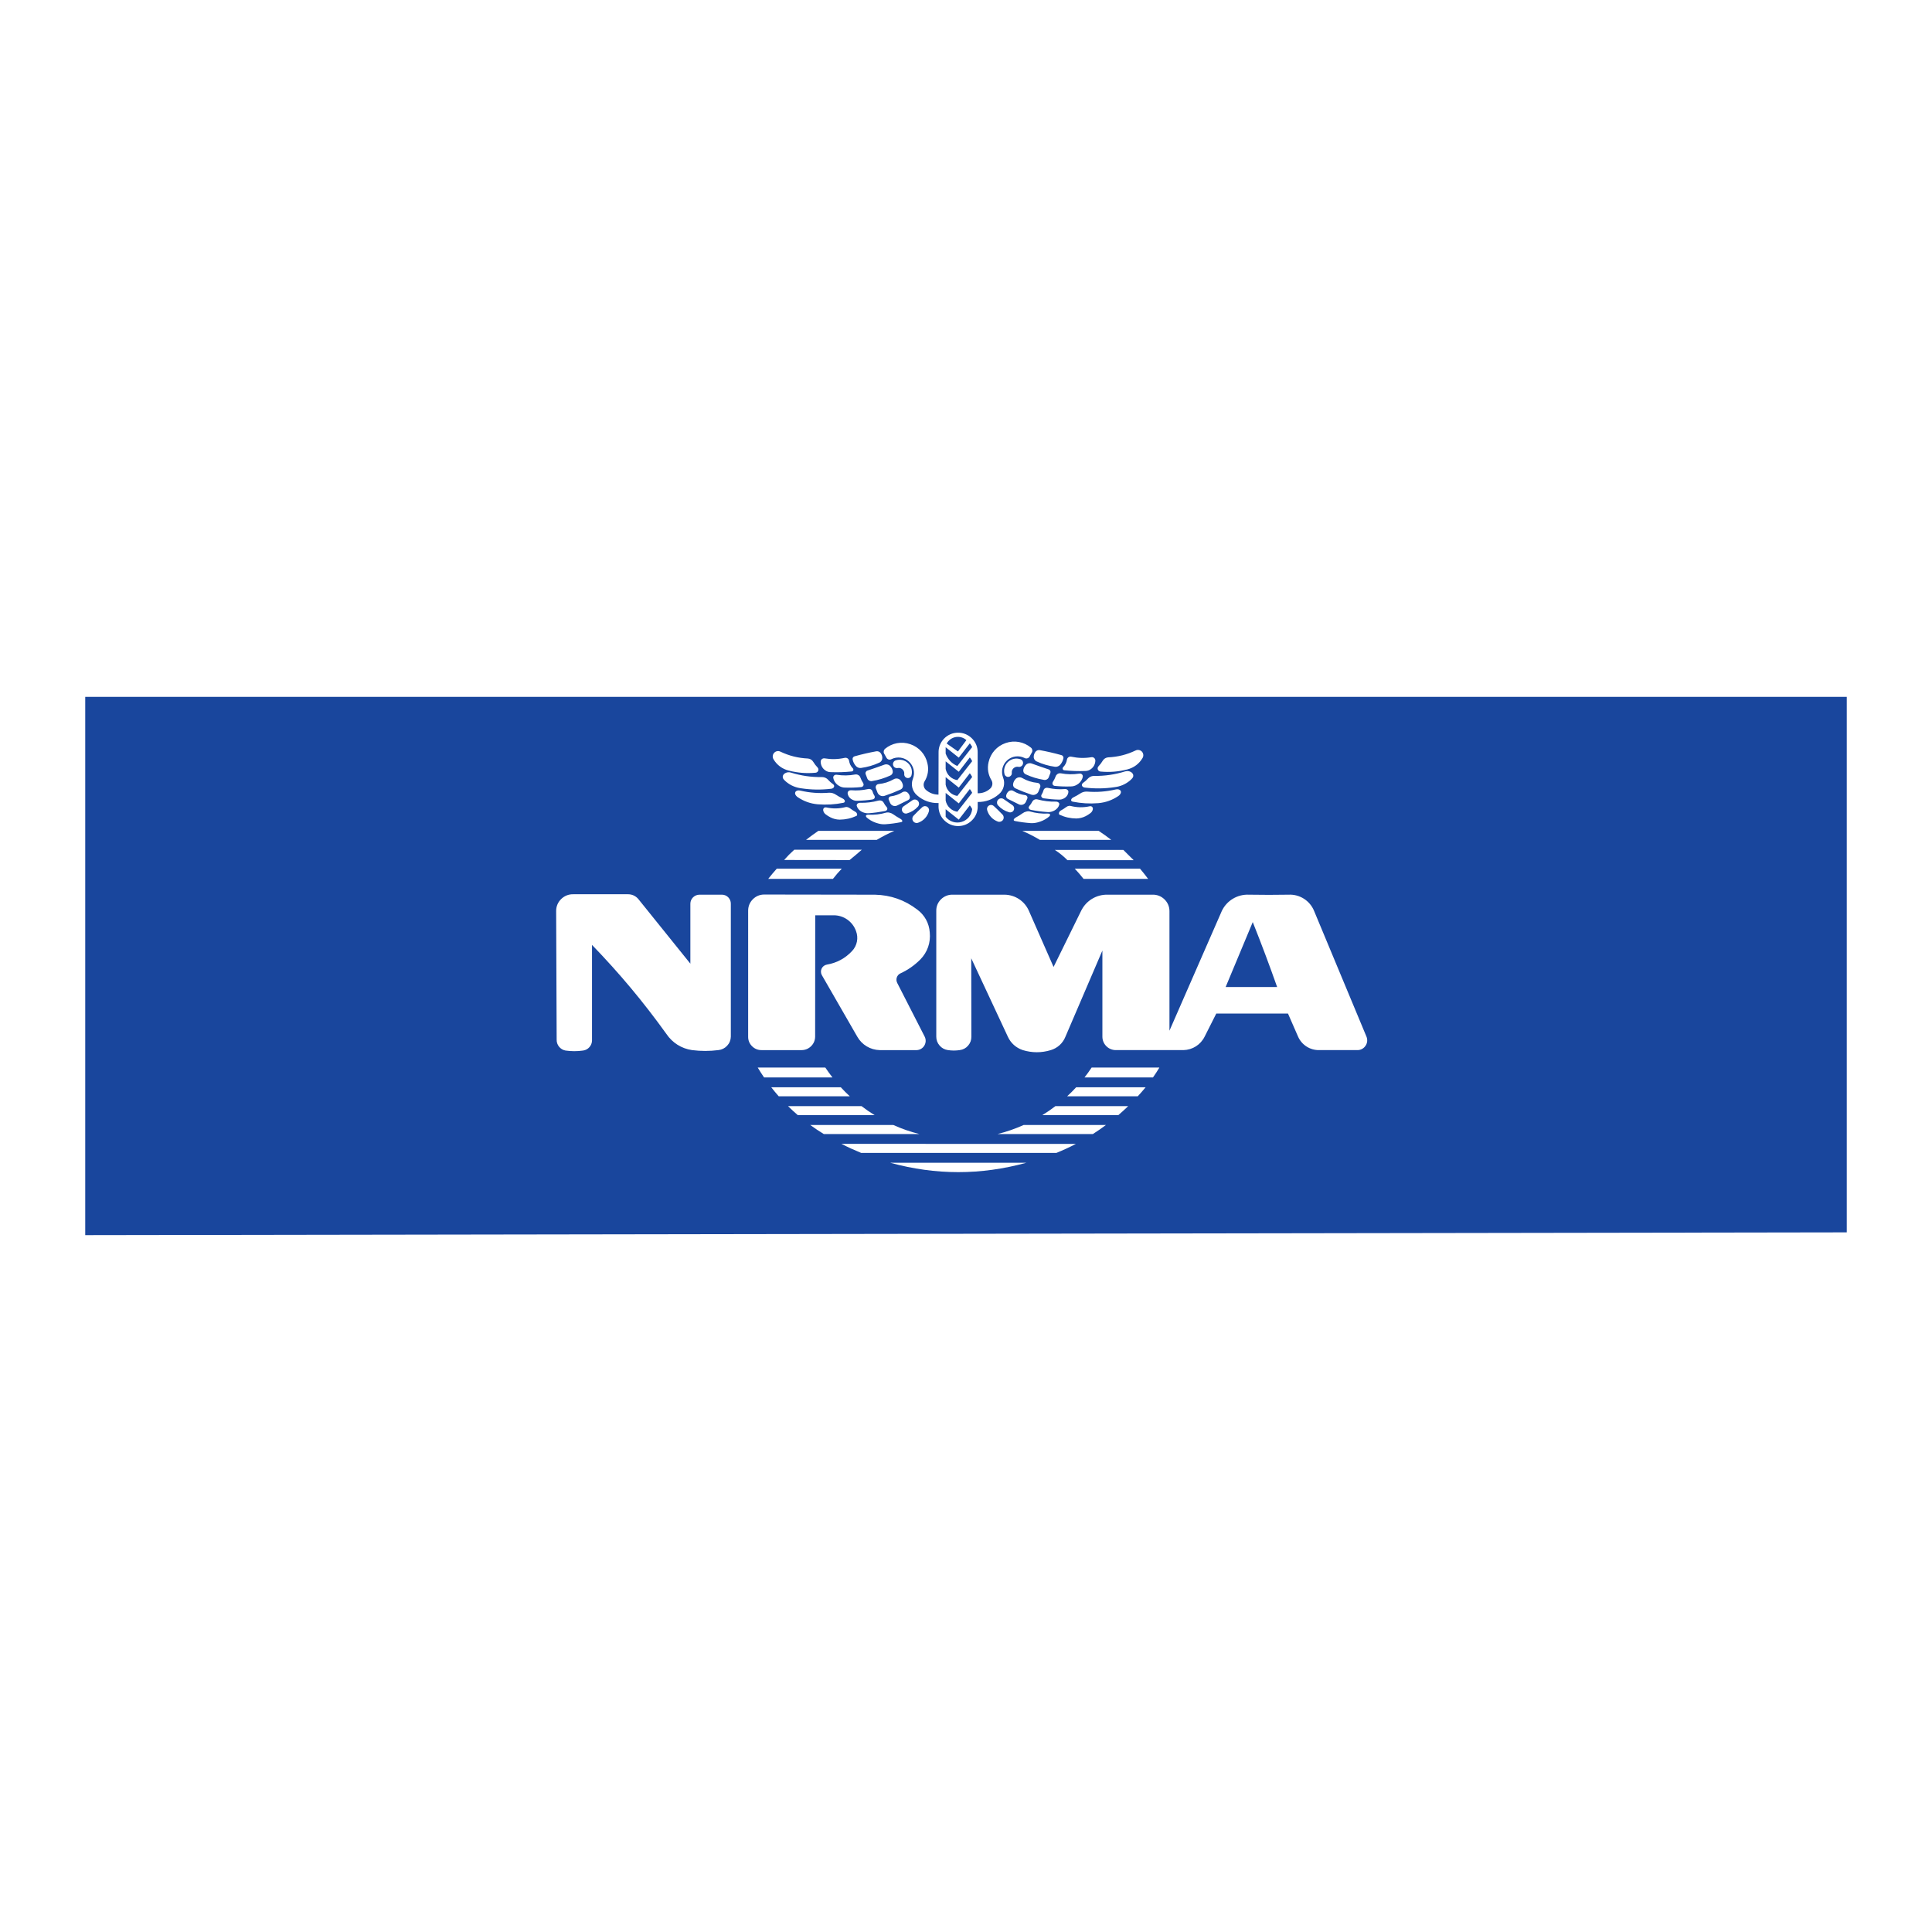
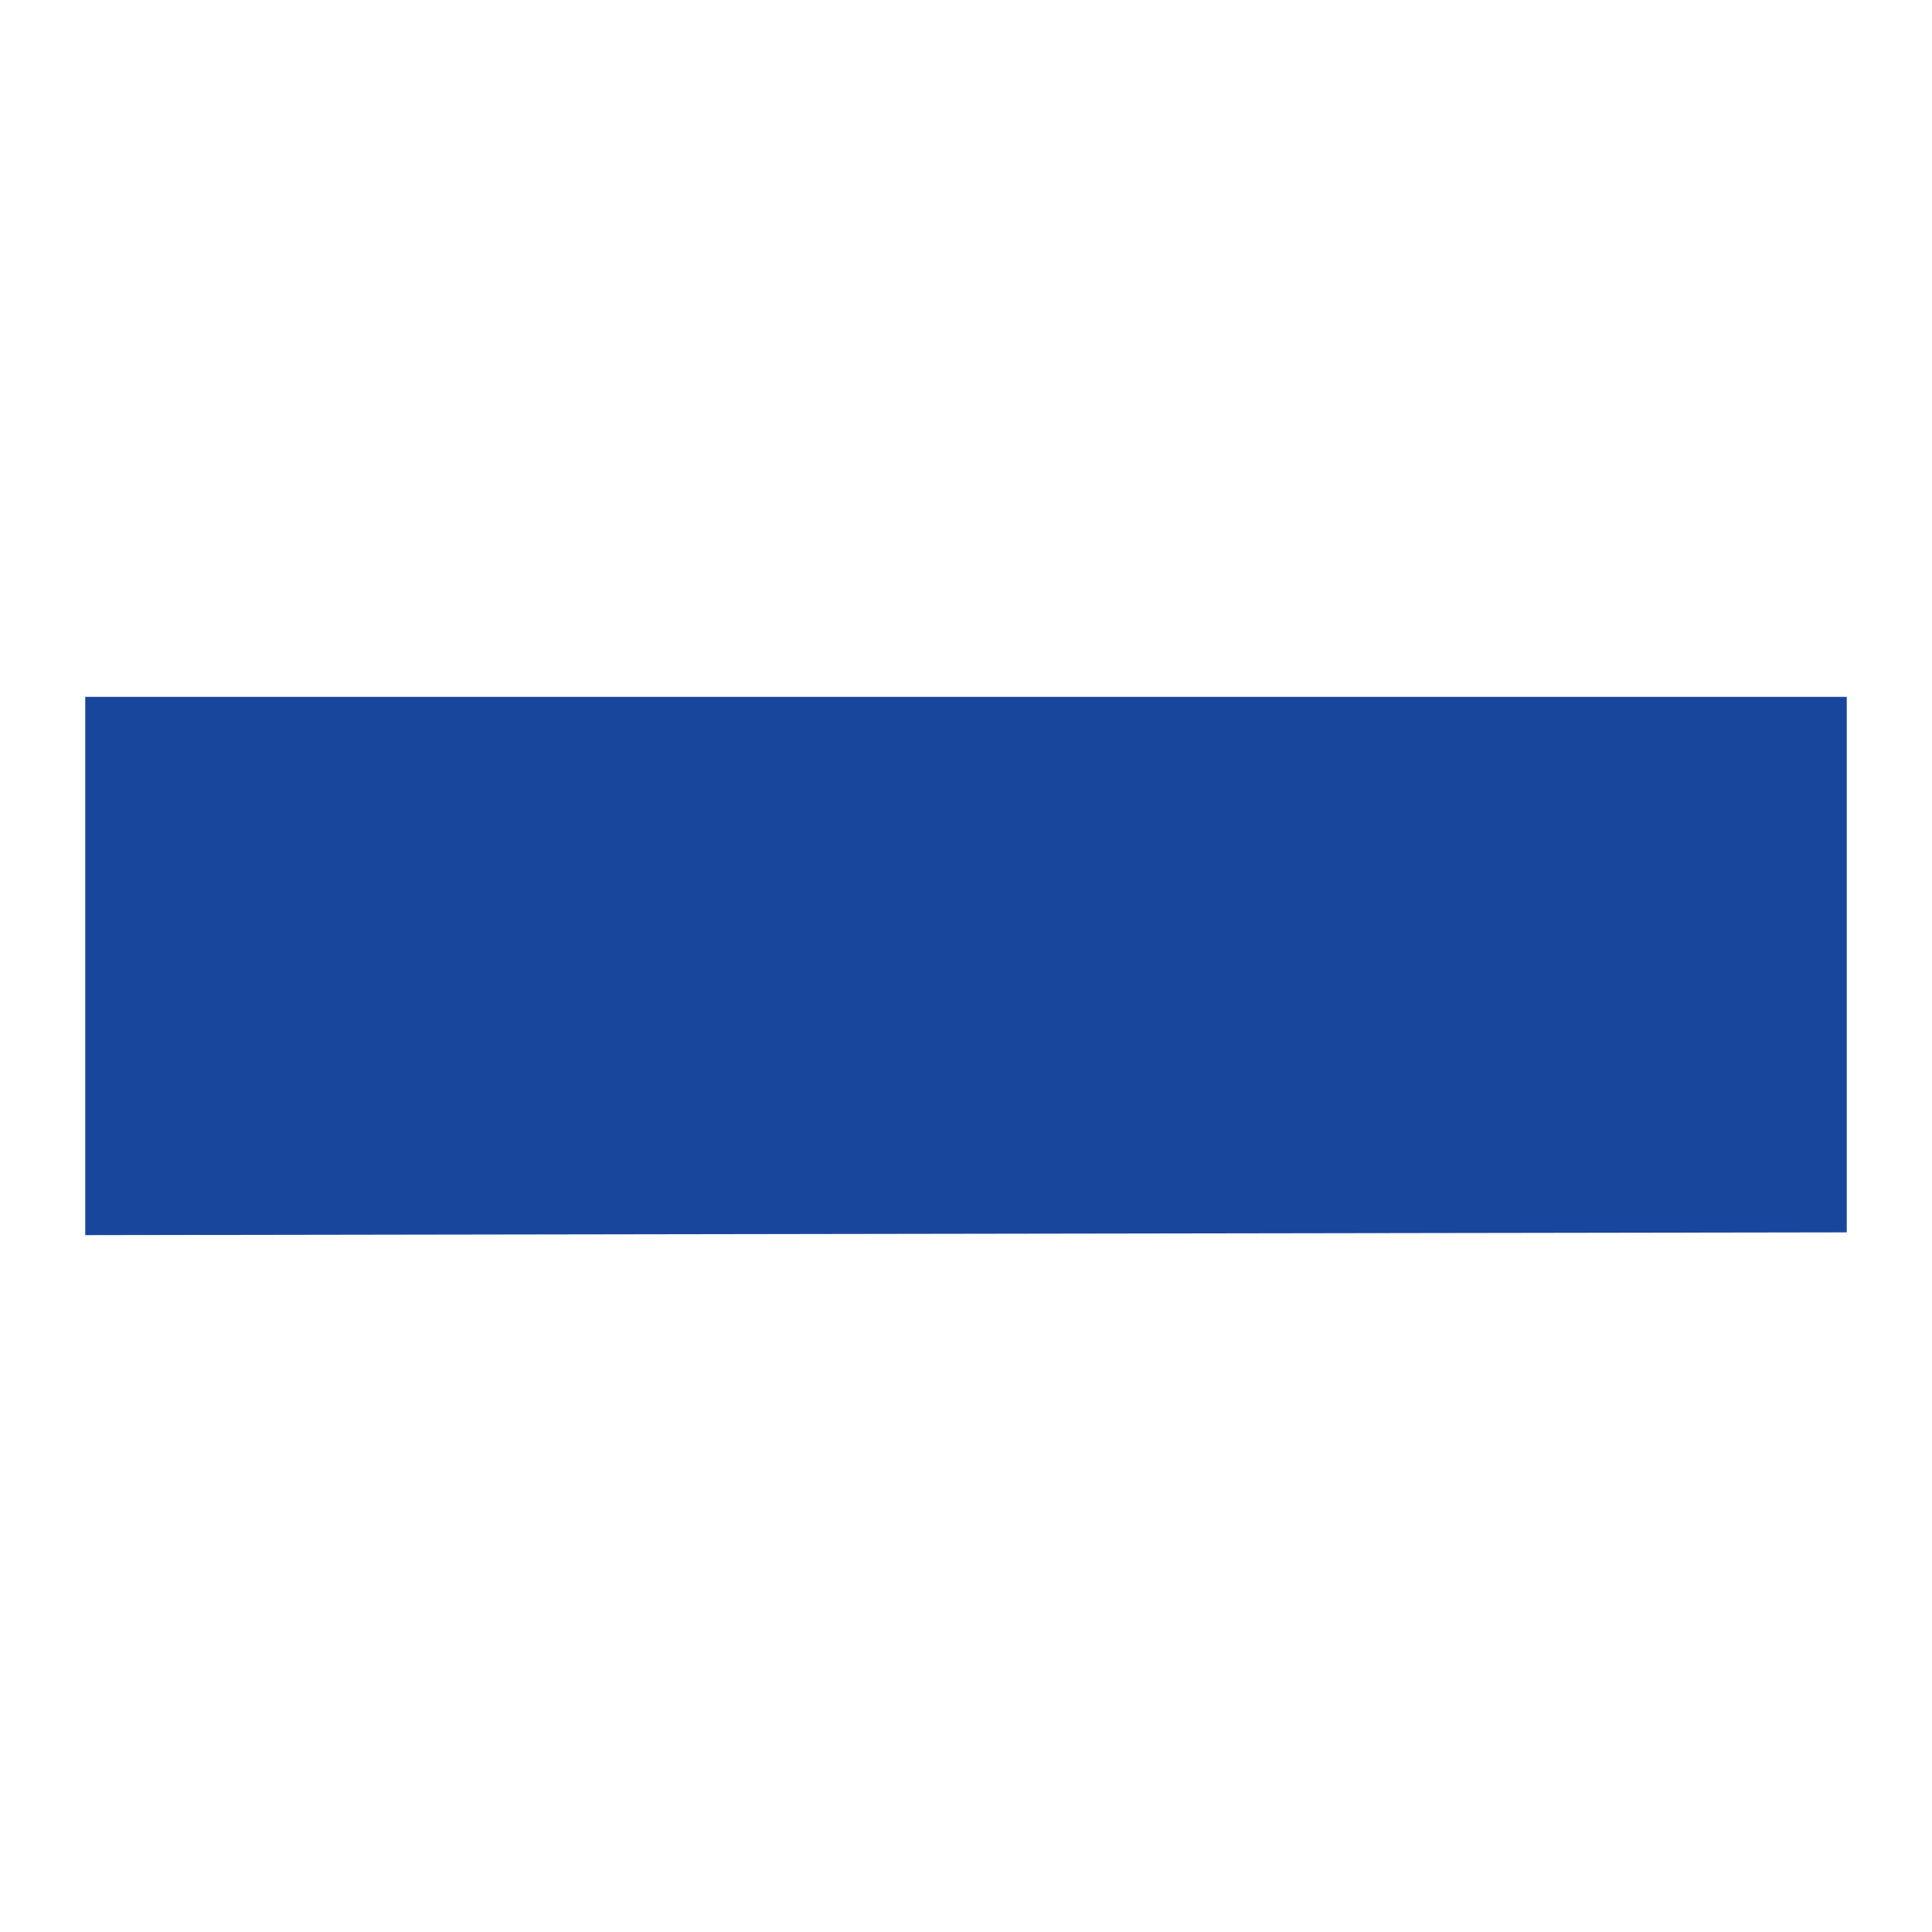
<svg xmlns="http://www.w3.org/2000/svg" version="1.0" id="Layer_1" x="0px" y="0px" width="192.756px" height="192.756px" viewBox="0 0 192.756 192.756" enable-background="new 0 0 192.756 192.756" xml:space="preserve">
  <g>
    <polygon fill-rule="evenodd" clip-rule="evenodd" fill="#FFFFFF" points="0,0 192.756,0 192.756,192.756 0,192.756 0,0  " />
    <polygon fill-rule="evenodd" clip-rule="evenodd" fill="#19469D" points="8.504,69.526 184.252,69.526 184.252,122.953    8.504,123.229 8.504,69.526  " />
-     <path fill-rule="evenodd" clip-rule="evenodd" fill="#FFFFFF" d="M124.987,91.996l-2.705,6.481h5.139   C126.629,96.234,125.868,94.208,124.987,91.996L124.987,91.996z M95.046,89.263h5.186c1.06,0.016,2.007,0.648,2.426,1.622   l2.457,5.589l2.744-5.589c0.489-1.017,1.521-1.649,2.65-1.622h4.479c0.446-0.012,0.861,0.147,1.184,0.458s0.501,0.718,0.505,1.164   v11.947l5.224-11.947c0.493-1.04,1.564-1.677,2.714-1.622c1.358,0.023,2.593,0.023,3.947,0c1.105-0.058,2.131,0.598,2.546,1.622   l5.225,12.541c0.124,0.303,0.093,0.633-0.09,0.904c-0.178,0.271-0.47,0.436-0.795,0.439h-3.827c-0.912,0.02-1.743-0.51-2.111-1.344   l-1.006-2.301h-7.157l-1.16,2.301c-0.404,0.812-1.211,1.324-2.115,1.344h-6.727c-0.365,0.004-0.703-0.133-0.963-0.389   c-0.256-0.256-0.396-0.59-0.396-0.955v-8.589l-3.684,8.589c-0.26,0.656-0.784,1.137-1.459,1.344c-0.932,0.283-1.863,0.283-2.799,0   c-0.672-0.225-1.199-0.695-1.494-1.344l-3.649-7.817l0.012,7.817c0.008,0.334-0.104,0.641-0.322,0.893   c-0.217,0.256-0.504,0.408-0.838,0.451c-0.399,0.059-0.772,0.059-1.176,0c-0.33-0.047-0.617-0.201-0.834-0.455   c-0.217-0.248-0.334-0.555-0.33-0.889V90.885c-0.012-0.442,0.155-0.85,0.47-1.16S94.604,89.251,95.046,89.263L95.046,89.263z    M76.242,89.248l11.058,0.016c1.557,0.035,2.965,0.528,4.2,1.475c0.749,0.548,1.199,1.363,1.262,2.291   c0.104,1.013-0.233,1.979-0.947,2.705c-0.586,0.582-1.211,1.021-1.96,1.37c-0.183,0.078-0.314,0.225-0.38,0.412   c-0.062,0.186-0.046,0.383,0.046,0.559l2.736,5.352c0.144,0.287,0.128,0.621-0.039,0.896c-0.163,0.271-0.454,0.439-0.772,0.447   h-3.668c-0.939-0.023-1.782-0.523-2.248-1.344l-3.528-6.128c-0.116-0.202-0.128-0.443-0.031-0.656   c0.101-0.213,0.292-0.361,0.521-0.403c0.986-0.167,1.832-0.621,2.515-1.351c0.512-0.54,0.664-1.32,0.392-2.014   c-0.338-0.939-1.235-1.564-2.232-1.557h-1.832l-0.008,12.109c-0.004,0.361-0.14,0.691-0.396,0.943   c-0.252,0.256-0.582,0.396-0.943,0.4h-4.009c-0.365,0.004-0.695-0.133-0.951-0.393c-0.256-0.256-0.392-0.586-0.384-0.951V90.851   c0-0.431,0.163-0.827,0.469-1.133C75.418,89.411,75.811,89.248,76.242,89.248L76.242,89.248z M69.779,89.263h2.259   c0.241,0.004,0.458,0.097,0.625,0.268c0.167,0.174,0.256,0.396,0.252,0.636v13.258c-0.008,0.346-0.132,0.656-0.369,0.908   c-0.233,0.252-0.532,0.4-0.873,0.436c-0.901,0.111-1.727,0.111-2.628,0c-1.06-0.156-1.964-0.73-2.562-1.619   c-2.325-3.229-4.65-6.012-7.417-8.876v9.533c-0.004,0.252-0.093,0.477-0.26,0.668c-0.163,0.186-0.38,0.303-0.629,0.338   c-0.598,0.084-1.157,0.084-1.758,0c-0.256-0.047-0.474-0.18-0.64-0.381c-0.163-0.201-0.249-0.447-0.241-0.707l-0.051-12.824   c-0.004-0.461,0.171-0.881,0.501-1.203c0.326-0.322,0.752-0.489,1.211-0.478h5.453c0.4-0.003,0.765,0.163,1.025,0.466l5.201,6.459   v-5.989c0.004-0.241,0.097-0.458,0.268-0.629C69.317,89.36,69.539,89.267,69.779,89.263L69.779,89.263z M115.035,107.494h-6.831   c0.257-0.33,0.478-0.637,0.711-0.986l6.757,0.004C115.467,106.857,115.265,107.164,115.035,107.494L115.035,107.494z    M113.515,109.377h-7.045c0.322-0.295,0.602-0.578,0.9-0.9h6.929C114.038,108.795,113.794,109.074,113.515,109.377L113.515,109.377   z M111.573,111.26h-7.584c0.466-0.287,0.877-0.568,1.312-0.902h7.259C112.229,110.68,111.919,110.961,111.573,111.26   L111.573,111.26z M109.035,113.145h-9.514c0.92-0.232,1.739-0.516,2.608-0.904h8.213   C109.904,112.566,109.497,112.85,109.035,113.145L109.035,113.145z M105.395,115.027H85.921c-0.69-0.283-1.308-0.562-1.972-0.904   l23.393,0.004C106.687,114.469,106.078,114.748,105.395,115.027L105.395,115.027z M102.398,116.01   c-4.558,1.246-9.021,1.246-13.577,0H102.398L102.398,116.01z M91.732,113.145h-9.54c-0.478-0.291-0.901-0.574-1.355-0.904h8.291   C89.993,112.629,90.812,112.912,91.732,113.145L91.732,113.145z M87.265,111.26h-7.666c-0.345-0.297-0.652-0.58-0.978-0.902h7.332   C86.387,110.691,86.799,110.973,87.265,111.26L87.265,111.26z M84.784,109.377h-7.091c-0.264-0.303-0.501-0.582-0.746-0.9h6.94   C84.183,108.799,84.462,109.082,84.784,109.377L84.784,109.377z M83.053,107.494H76.23c-0.229-0.334-0.427-0.641-0.633-0.986   l6.746,0.004C82.576,106.857,82.797,107.164,83.053,107.494L83.053,107.494z M96.417,73.842c-0.291-0.264-0.676-0.372-1.063-0.307   c-0.388,0.07-0.714,0.303-0.901,0.648l1.122,0.788L96.417,73.842L96.417,73.842z M96.758,74.161l-1.102,1.429l-1.308-1.041v0.633   c0.202,0.566,0.609,1.005,1.165,1.242l1.482-1.891C96.929,74.397,96.855,74.277,96.758,74.161L96.758,74.161z M96.758,75.569   l-1.102,1.429l-1.308-1.04v0.753c0.108,0.582,0.578,1.032,1.165,1.122l1.482-1.89C96.929,75.807,96.855,75.686,96.758,75.569   L96.758,75.569z M96.758,77.146l-1.102,1.432l-1.308-1.044v0.753c0.108,0.582,0.578,1.032,1.165,1.125l1.482-1.89   C96.929,77.382,96.855,77.262,96.758,77.146L96.758,77.146z M96.758,78.721l-1.102,1.432l-1.308-1.044v0.753   c0.108,0.583,0.578,1.037,1.165,1.125l1.482-1.89C96.929,78.958,96.855,78.842,96.758,78.721L96.758,78.721z M96.758,80.348   l-1.102,1.428l-1.308-1.04v0.753c0.373,0.481,0.998,0.687,1.583,0.516c0.586-0.167,1.005-0.679,1.063-1.285   C96.929,80.584,96.855,80.464,96.758,80.348L96.758,80.348z M89.356,75.865c0.438-0.147,0.908-0.043,1.242,0.275   c0.334,0.314,0.462,0.78,0.338,1.223c-0.027,0.089-0.082,0.163-0.163,0.213c-0.082,0.047-0.171,0.062-0.264,0.043   s-0.171-0.07-0.225-0.144c-0.054-0.077-0.078-0.167-0.066-0.26c0.016-0.175-0.05-0.337-0.183-0.458   c-0.128-0.116-0.299-0.167-0.469-0.132c-0.101,0.019-0.198,0-0.288-0.05c-0.085-0.055-0.147-0.136-0.17-0.233   c-0.027-0.101-0.02-0.198,0.031-0.288C89.186,75.961,89.264,75.896,89.356,75.865L89.356,75.865z M77.852,74.988   c0.889,0.423,1.774,0.644,2.756,0.69c0.222,0.02,0.416,0.14,0.528,0.33c0.128,0.209,0.264,0.388,0.435,0.567   c0.081,0.089,0.105,0.213,0.062,0.322c-0.043,0.113-0.144,0.187-0.264,0.198c-0.923,0.085-1.777,0.015-2.678-0.213   c-0.648-0.164-1.18-0.559-1.521-1.134c-0.12-0.202-0.093-0.461,0.062-0.633C77.387,74.941,77.643,74.886,77.852,74.988   L77.852,74.988z M87.428,74.957c0.155-0.023,0.307,0.031,0.411,0.147c0.117,0.147,0.183,0.318,0.19,0.504   c0.008,0.206-0.109,0.396-0.295,0.478c-0.598,0.276-1.176,0.442-1.824,0.532c-0.206,0.027-0.4-0.051-0.532-0.209   c-0.159-0.187-0.26-0.392-0.31-0.629c-0.016-0.07-0.004-0.14,0.031-0.202c0.039-0.059,0.093-0.101,0.163-0.121   C85.999,75.251,86.675,75.096,87.428,74.957L87.428,74.957z M84.28,75.612c0.097-0.023,0.194-0.004,0.279,0.05   c0.085,0.059,0.14,0.144,0.151,0.241c0.047,0.292,0.171,0.547,0.38,0.757c0.047,0.047,0.066,0.121,0.043,0.187   s-0.082,0.112-0.147,0.121c-0.722,0.073-1.382,0.097-2.104,0.069c-0.206,0-0.388-0.062-0.551-0.182   c-0.28-0.194-0.442-0.504-0.451-0.846c-0.003-0.101,0.035-0.198,0.113-0.268c0.082-0.066,0.183-0.094,0.284-0.078   C82.96,75.775,83.601,75.76,84.28,75.612L84.28,75.612z M88.223,76.295c0.209-0.078,0.443-0.023,0.598,0.14   c0.132,0.14,0.213,0.307,0.248,0.497c0.031,0.175-0.062,0.354-0.221,0.431c-0.609,0.279-1.195,0.458-1.855,0.567   c-0.19,0.031-0.38-0.074-0.458-0.249c-0.059-0.147-0.109-0.283-0.163-0.431c-0.031-0.074-0.027-0.152,0.008-0.225   c0.035-0.07,0.093-0.125,0.17-0.147C87.129,76.688,87.653,76.505,88.223,76.295L88.223,76.295z M91.021,79.851   c0.089-0.065,0.19-0.093,0.295-0.081c0.108,0.016,0.202,0.062,0.271,0.143c0.07,0.082,0.109,0.183,0.105,0.288   c-0.004,0.109-0.043,0.206-0.117,0.283c-0.299,0.326-0.656,0.547-1.079,0.667c-0.093,0.031-0.187,0.023-0.276-0.012   c-0.085-0.039-0.155-0.104-0.198-0.19c-0.042-0.085-0.054-0.178-0.031-0.275c0.023-0.093,0.078-0.171,0.155-0.225L91.021,79.851   L91.021,79.851z M91.146,81.384c0.291-0.307,0.567-0.574,0.877-0.861c0.136-0.113,0.33-0.128,0.481-0.035   c0.147,0.093,0.221,0.276,0.175,0.447c-0.151,0.539-0.543,0.958-1.071,1.148c-0.186,0.07-0.4,0.004-0.509-0.163   C90.987,81.753,91.006,81.528,91.146,81.384L91.146,81.384z M89.178,77.74c0.213-0.121,0.489-0.082,0.656,0.097   c0.132,0.144,0.217,0.311,0.249,0.5c0.031,0.175-0.059,0.354-0.221,0.431c-0.54,0.245-1.04,0.442-1.603,0.632   c-0.14,0.047-0.28,0.039-0.416-0.019c-0.132-0.062-0.233-0.163-0.291-0.295c-0.062-0.147-0.112-0.284-0.167-0.431   c-0.035-0.093-0.023-0.198,0.031-0.283c0.05-0.085,0.14-0.136,0.241-0.147C88.208,78.17,88.697,78.015,89.178,77.74L89.178,77.74z    M90.051,79.032c0.167-0.097,0.38-0.074,0.516,0.062c0.109,0.109,0.175,0.237,0.206,0.384c0.031,0.136-0.039,0.28-0.163,0.342   l-1.091,0.54c-0.124,0.066-0.268,0.078-0.404,0.031c-0.136-0.043-0.24-0.14-0.303-0.268c-0.05-0.112-0.093-0.217-0.14-0.33   c-0.031-0.074-0.023-0.155,0.016-0.221c0.039-0.07,0.109-0.113,0.187-0.12C89.306,79.393,89.683,79.261,90.051,79.032   L90.051,79.032z M85.324,77.27c0.174-0.031,0.349,0.042,0.454,0.182c0.027,0.035,0.042,0.07,0.058,0.112   c0.074,0.202,0.159,0.377,0.279,0.555c0.019,0.035,0.035,0.07,0.042,0.109c0.023,0.108-0.031,0.221-0.132,0.268   c-0.039,0.019-0.074,0.027-0.112,0.031c-0.551,0.054-1.056,0.07-1.611,0.05c-0.209,0-0.404-0.058-0.583-0.167   c-0.248-0.14-0.427-0.345-0.531-0.605c-0.024-0.062-0.039-0.12-0.051-0.182c-0.023-0.113,0.027-0.225,0.125-0.284   c0.069-0.042,0.147-0.054,0.229-0.039C84.117,77.394,84.699,77.386,85.324,77.27L85.324,77.27z M86.604,78.725   c0.113-0.031,0.229-0.008,0.326,0.059c0.059,0.042,0.097,0.097,0.117,0.167c0.046,0.167,0.112,0.31,0.206,0.458   c0.031,0.059,0.039,0.125,0.016,0.183c-0.012,0.035-0.027,0.058-0.05,0.085c-0.051,0.05-0.117,0.082-0.19,0.089   c-0.504,0.078-0.971,0.116-1.483,0.128c-0.186,0.012-0.357-0.027-0.52-0.117c-0.155-0.078-0.275-0.19-0.365-0.341   c-0.055-0.097-0.082-0.194-0.093-0.303c-0.004-0.066,0.016-0.128,0.062-0.179c0.046-0.058,0.108-0.093,0.182-0.104   c0.039-0.008,0.074-0.012,0.112-0.008C85.502,78.888,86.038,78.853,86.604,78.725L86.604,78.725z M87.633,79.878   c0.128-0.035,0.256-0.023,0.369,0.039c0.039,0.02,0.07,0.042,0.097,0.074c0.027,0.027,0.046,0.054,0.062,0.089   c0.089,0.171,0.187,0.314,0.314,0.458c0.023,0.027,0.039,0.058,0.046,0.093c0.02,0.062,0.008,0.127-0.035,0.182   c-0.023,0.027-0.046,0.05-0.082,0.066c-0.035,0.02-0.07,0.031-0.109,0.039c-0.543,0.104-1.044,0.174-1.595,0.217   c-0.209,0.019-0.4-0.012-0.594-0.089c-0.187-0.07-0.338-0.179-0.466-0.33c-0.074-0.089-0.124-0.19-0.159-0.303   c-0.02-0.066-0.007-0.132,0.031-0.186c0.023-0.031,0.046-0.055,0.078-0.074c0.066-0.042,0.144-0.062,0.225-0.058   C86.449,80.111,87.024,80.041,87.633,79.878L87.633,79.878z M88.417,81.074c0.035-0.012,0.066-0.016,0.097-0.016   c0.089-0.004,0.167,0.003,0.252,0.027c0.136,0.031,0.256,0.089,0.369,0.17c0.225,0.159,0.434,0.291,0.675,0.423   c0.039,0.019,0.07,0.039,0.101,0.065c0.031,0.024,0.054,0.047,0.074,0.074c0.02,0.023,0.031,0.042,0.039,0.07   c0.004,0.023,0.004,0.042-0.003,0.066c-0.008,0.02-0.023,0.035-0.043,0.046c-0.023,0.012-0.05,0.023-0.078,0.027   c-0.532,0.105-1.021,0.17-1.564,0.209c-0.241,0.016-0.466-0.008-0.703-0.074c-0.365-0.093-0.683-0.237-0.986-0.458   c-0.054-0.039-0.101-0.078-0.151-0.12c-0.027-0.023-0.047-0.046-0.07-0.074c-0.016-0.023-0.027-0.047-0.031-0.074   c-0.008-0.02-0.004-0.043,0.003-0.062c0.008-0.02,0.023-0.039,0.039-0.051c0.027-0.016,0.05-0.023,0.078-0.027   c0.035-0.008,0.066-0.012,0.104-0.012C87.245,81.314,87.816,81.248,88.417,81.074L88.417,81.074z M78.904,77.08   c1.032,0.318,2.014,0.462,3.093,0.45c0.19-0.004,0.365,0.054,0.516,0.167c0.035,0.027,0.062,0.05,0.089,0.085   c0.159,0.174,0.322,0.322,0.516,0.462c0.039,0.023,0.062,0.058,0.085,0.097c0.016,0.035,0.023,0.074,0.02,0.117   c-0.008,0.042-0.023,0.078-0.046,0.108c-0.031,0.039-0.066,0.066-0.105,0.085c-0.046,0.023-0.093,0.039-0.144,0.043   c-1.021,0.12-1.964,0.108-2.977-0.043c-0.559-0.07-1.052-0.275-1.486-0.628c-0.101-0.082-0.187-0.163-0.272-0.26   c-0.054-0.062-0.089-0.132-0.097-0.217c-0.012-0.078,0.008-0.155,0.047-0.225c0.046-0.078,0.108-0.136,0.19-0.179   C78.508,77.041,78.71,77.021,78.904,77.08L78.904,77.08z M79.851,78.88c0.97,0.225,1.887,0.291,2.884,0.21   c0.236-0.004,0.454,0.058,0.652,0.19c0.225,0.147,0.442,0.271,0.687,0.388c0.039,0.02,0.07,0.039,0.104,0.066   c0.031,0.027,0.055,0.054,0.074,0.085c0.02,0.027,0.031,0.058,0.039,0.089c0.008,0.031,0.004,0.058-0.008,0.085   c-0.008,0.023-0.023,0.046-0.046,0.062c-0.027,0.02-0.055,0.031-0.086,0.039c-0.873,0.175-1.688,0.221-2.573,0.151   c-0.722-0.066-1.366-0.295-1.972-0.699c-0.07-0.042-0.124-0.093-0.174-0.155c-0.047-0.055-0.078-0.109-0.097-0.175   c-0.016-0.059-0.012-0.113,0.008-0.167c0.02-0.05,0.05-0.093,0.101-0.124c0.055-0.035,0.113-0.055,0.179-0.062   C79.7,78.857,79.773,78.861,79.851,78.88L79.851,78.88z M82.44,80.557c0.652,0.144,1.281,0.132,1.925-0.035   c0.05-0.008,0.097-0.012,0.147-0.004c0.117,0.024,0.217,0.066,0.311,0.14c0.167,0.128,0.326,0.229,0.508,0.33   c0.089,0.047,0.151,0.125,0.179,0.222c0.008,0.027,0.012,0.054,0.008,0.085c0,0.023-0.008,0.046-0.023,0.066   c-0.012,0.019-0.031,0.035-0.05,0.042c-0.54,0.249-1.075,0.365-1.669,0.373c-0.334-0.007-0.641-0.082-0.936-0.236   c-0.171-0.086-0.314-0.179-0.462-0.292c-0.109-0.082-0.183-0.187-0.225-0.311c-0.02-0.054-0.027-0.108-0.023-0.163   c0.003-0.05,0.019-0.093,0.05-0.132c0.027-0.039,0.062-0.062,0.108-0.078C82.339,80.549,82.39,80.549,82.44,80.557L82.44,80.557z    M101.804,75.748c0.098,0.031,0.175,0.097,0.222,0.187c0.047,0.093,0.059,0.19,0.031,0.291c-0.027,0.097-0.086,0.179-0.175,0.229   c-0.085,0.054-0.183,0.074-0.283,0.05c-0.171-0.031-0.342,0.02-0.474,0.136c-0.128,0.116-0.194,0.283-0.179,0.458   c0.012,0.093-0.012,0.183-0.066,0.26c-0.058,0.074-0.136,0.125-0.225,0.144c-0.093,0.02-0.183,0.004-0.264-0.046   c-0.082-0.046-0.14-0.12-0.167-0.209c-0.12-0.442,0.008-0.908,0.338-1.227C100.896,75.706,101.369,75.601,101.804,75.748   L101.804,75.748z M113.309,74.871c0.213-0.101,0.466-0.047,0.625,0.124c0.155,0.175,0.179,0.435,0.058,0.633   c-0.341,0.578-0.869,0.974-1.521,1.137c-0.896,0.229-1.75,0.299-2.674,0.213c-0.12-0.011-0.222-0.085-0.264-0.198   c-0.043-0.113-0.02-0.237,0.062-0.322c0.167-0.179,0.303-0.357,0.431-0.571c0.117-0.19,0.312-0.307,0.532-0.326   C111.539,75.516,112.424,75.294,113.309,74.871L113.309,74.871z M103.737,74.84c0.753,0.14,1.428,0.295,2.166,0.501   c0.069,0.019,0.124,0.058,0.159,0.12c0.038,0.062,0.05,0.132,0.034,0.198c-0.054,0.241-0.155,0.447-0.311,0.633   c-0.132,0.155-0.329,0.233-0.531,0.21c-0.648-0.089-1.23-0.26-1.824-0.532c-0.187-0.082-0.307-0.272-0.295-0.478   c0.008-0.187,0.069-0.357,0.19-0.504C103.431,74.871,103.582,74.813,103.737,74.84L103.737,74.84z M106.885,75.496   c0.676,0.144,1.319,0.163,2.003,0.05c0.101-0.016,0.202,0.012,0.279,0.078c0.078,0.07,0.12,0.163,0.116,0.268   c-0.008,0.341-0.171,0.648-0.45,0.846c-0.163,0.121-0.349,0.183-0.551,0.183c-0.722,0.027-1.382,0.004-2.104-0.07   c-0.07-0.008-0.128-0.054-0.151-0.121c-0.02-0.065-0.004-0.139,0.046-0.186c0.206-0.213,0.334-0.466,0.377-0.757   c0.016-0.097,0.07-0.183,0.155-0.241C106.687,75.488,106.788,75.473,106.885,75.496L106.885,75.496z M102.938,76.179   c0.574,0.209,1.099,0.392,1.677,0.582c0.074,0.023,0.136,0.074,0.171,0.147c0.035,0.07,0.035,0.151,0.008,0.225   c-0.055,0.147-0.104,0.283-0.167,0.431c-0.073,0.175-0.264,0.28-0.454,0.249c-0.66-0.108-1.25-0.287-1.855-0.566   c-0.163-0.078-0.252-0.256-0.222-0.431c0.031-0.19,0.117-0.357,0.249-0.497C102.495,76.156,102.731,76.101,102.938,76.179   L102.938,76.179z M100.139,79.73l0.874,0.602c0.081,0.054,0.132,0.132,0.155,0.225c0.023,0.093,0.015,0.19-0.027,0.276   c-0.043,0.085-0.112,0.151-0.202,0.19c-0.089,0.035-0.183,0.042-0.275,0.012c-0.423-0.125-0.776-0.341-1.075-0.668   c-0.073-0.077-0.116-0.174-0.116-0.283c-0.004-0.109,0.031-0.206,0.101-0.288c0.074-0.082,0.167-0.132,0.271-0.144   C99.953,79.641,100.054,79.668,100.139,79.73L100.139,79.73z M100.019,81.268c0.136,0.144,0.159,0.369,0.047,0.536   c-0.108,0.163-0.326,0.233-0.513,0.163c-0.523-0.19-0.916-0.609-1.067-1.149c-0.046-0.171,0.023-0.353,0.175-0.446   c0.151-0.097,0.346-0.082,0.478,0.035C99.452,80.693,99.724,80.961,100.019,81.268L100.019,81.268z M101.986,77.623   c0.478,0.275,0.971,0.431,1.521,0.485c0.102,0.008,0.187,0.062,0.241,0.148c0.054,0.085,0.065,0.186,0.031,0.283   c-0.055,0.147-0.109,0.283-0.167,0.427c-0.059,0.136-0.159,0.237-0.296,0.295c-0.132,0.062-0.275,0.066-0.415,0.023   c-0.559-0.19-1.063-0.388-1.603-0.636c-0.159-0.074-0.253-0.252-0.222-0.427c0.035-0.194,0.116-0.357,0.249-0.501   C101.498,77.542,101.77,77.499,101.986,77.623L101.986,77.623z M101.109,78.916c0.369,0.229,0.749,0.361,1.18,0.416   c0.078,0.011,0.144,0.054,0.187,0.124c0.039,0.066,0.047,0.147,0.016,0.221c-0.047,0.112-0.089,0.217-0.14,0.33   c-0.062,0.128-0.167,0.221-0.303,0.268s-0.279,0.035-0.408-0.031l-1.09-0.54c-0.125-0.066-0.19-0.206-0.163-0.341   c0.031-0.147,0.101-0.275,0.209-0.384C100.732,78.842,100.946,78.814,101.109,78.916L101.109,78.916z M105.841,77.153   c0.621,0.117,1.207,0.124,1.832,0.031c0.077-0.016,0.159-0.004,0.229,0.039c0.098,0.054,0.148,0.171,0.124,0.279   c-0.011,0.066-0.026,0.124-0.054,0.187c-0.101,0.26-0.283,0.466-0.527,0.602c-0.179,0.112-0.373,0.167-0.587,0.171   c-0.551,0.02-1.056,0.004-1.606-0.051c-0.043-0.003-0.078-0.015-0.112-0.031c-0.102-0.046-0.156-0.159-0.132-0.268   c0.007-0.042,0.019-0.074,0.042-0.108c0.116-0.179,0.206-0.357,0.279-0.559c0.012-0.039,0.031-0.074,0.059-0.108   C105.491,77.192,105.666,77.122,105.841,77.153L105.841,77.153z M104.56,78.609c0.567,0.124,1.103,0.163,1.681,0.116   c0.039-0.004,0.074-0.004,0.113,0.004c0.073,0.016,0.132,0.051,0.182,0.109c0.047,0.05,0.066,0.113,0.059,0.178   c-0.008,0.109-0.039,0.206-0.093,0.303c-0.086,0.148-0.206,0.264-0.361,0.342c-0.163,0.089-0.338,0.128-0.521,0.116   c-0.512-0.011-0.978-0.054-1.482-0.128c-0.073-0.008-0.14-0.039-0.189-0.089c-0.024-0.027-0.039-0.054-0.055-0.085   c-0.02-0.062-0.016-0.124,0.02-0.182c0.093-0.147,0.155-0.291,0.205-0.462c0.016-0.066,0.055-0.125,0.113-0.163   C104.327,78.601,104.443,78.578,104.56,78.609L104.56,78.609z M103.527,79.761c0.609,0.164,1.188,0.233,1.82,0.218   c0.082-0.004,0.155,0.016,0.226,0.058c0.03,0.02,0.054,0.042,0.077,0.074c0.039,0.054,0.047,0.12,0.027,0.187   c-0.031,0.112-0.081,0.209-0.159,0.303c-0.128,0.151-0.279,0.26-0.462,0.33c-0.194,0.078-0.388,0.109-0.594,0.085   c-0.551-0.039-1.052-0.108-1.6-0.213c-0.038-0.008-0.073-0.019-0.108-0.039c-0.031-0.016-0.058-0.039-0.077-0.066   c-0.043-0.054-0.059-0.12-0.039-0.186c0.012-0.031,0.027-0.062,0.051-0.089c0.128-0.144,0.225-0.287,0.311-0.458   c0.02-0.035,0.038-0.062,0.065-0.089c0.027-0.031,0.059-0.055,0.094-0.074C103.275,79.738,103.403,79.723,103.527,79.761   L103.527,79.761z M102.743,80.957c0.602,0.171,1.177,0.241,1.801,0.213c0.035,0,0.07,0.004,0.105,0.008   c0.027,0.008,0.05,0.016,0.073,0.031c0.02,0.012,0.035,0.027,0.043,0.05c0.008,0.02,0.008,0.042,0.004,0.062   c-0.008,0.027-0.016,0.051-0.035,0.074c-0.02,0.027-0.039,0.051-0.065,0.074c-0.051,0.043-0.098,0.082-0.151,0.121   c-0.307,0.217-0.621,0.365-0.99,0.458c-0.232,0.062-0.458,0.089-0.702,0.074c-0.54-0.039-1.028-0.105-1.564-0.21   c-0.027-0.004-0.051-0.016-0.078-0.027c-0.019-0.012-0.03-0.027-0.038-0.051c-0.012-0.019-0.012-0.039-0.004-0.062   c0.008-0.027,0.02-0.05,0.035-0.07c0.022-0.027,0.046-0.05,0.073-0.074c0.035-0.027,0.066-0.046,0.104-0.07   c0.241-0.128,0.45-0.26,0.672-0.419c0.116-0.085,0.236-0.14,0.373-0.17c0.085-0.023,0.162-0.035,0.248-0.031   C102.682,80.941,102.712,80.945,102.743,80.957L102.743,80.957z M112.257,76.963c0.198-0.058,0.396-0.039,0.574,0.058   c0.081,0.047,0.14,0.105,0.187,0.183c0.043,0.07,0.058,0.144,0.05,0.225c-0.011,0.085-0.042,0.155-0.101,0.217   c-0.085,0.097-0.167,0.179-0.268,0.26c-0.438,0.353-0.928,0.559-1.486,0.629c-1.018,0.151-1.961,0.163-2.978,0.042   c-0.05-0.004-0.097-0.019-0.144-0.042c-0.042-0.02-0.073-0.047-0.104-0.085c-0.027-0.031-0.043-0.07-0.047-0.109   c-0.004-0.042,0-0.082,0.02-0.116c0.02-0.042,0.047-0.074,0.081-0.101c0.194-0.136,0.357-0.283,0.517-0.458   c0.031-0.035,0.059-0.058,0.094-0.085c0.151-0.112,0.325-0.17,0.516-0.167C110.242,77.425,111.229,77.281,112.257,76.963   L112.257,76.963z M111.313,78.764c0.078-0.02,0.151-0.023,0.229-0.016c0.065,0.008,0.124,0.027,0.178,0.062   c0.047,0.031,0.082,0.074,0.102,0.125c0.02,0.054,0.02,0.108,0.004,0.163c-0.02,0.07-0.051,0.125-0.094,0.179   c-0.05,0.062-0.108,0.113-0.174,0.155c-0.605,0.404-1.25,0.632-1.977,0.699c-0.885,0.07-1.699,0.02-2.569-0.151   c-0.031-0.008-0.058-0.02-0.085-0.039c-0.023-0.015-0.039-0.039-0.051-0.062c-0.008-0.027-0.012-0.054-0.004-0.085   c0.004-0.031,0.016-0.062,0.035-0.089c0.023-0.031,0.047-0.058,0.078-0.085c0.03-0.027,0.065-0.047,0.104-0.066   c0.244-0.116,0.458-0.241,0.687-0.388c0.198-0.132,0.415-0.194,0.652-0.19C109.424,79.055,110.343,78.989,111.313,78.764   L111.313,78.764z M108.725,80.441c0.051-0.012,0.101-0.008,0.151,0.008c0.043,0.012,0.082,0.039,0.108,0.078   c0.031,0.039,0.047,0.081,0.051,0.132c0.004,0.054-0.004,0.109-0.023,0.163c-0.043,0.124-0.116,0.229-0.225,0.307   c-0.147,0.116-0.295,0.209-0.462,0.295c-0.3,0.151-0.603,0.229-0.939,0.237c-0.59-0.008-1.13-0.125-1.665-0.373   c-0.023-0.008-0.039-0.023-0.051-0.043c-0.016-0.019-0.023-0.042-0.023-0.07c-0.004-0.027,0-0.054,0.008-0.082   c0.027-0.097,0.09-0.174,0.179-0.225c0.183-0.097,0.342-0.202,0.509-0.326c0.093-0.074,0.193-0.121,0.311-0.14   c0.05-0.008,0.097-0.008,0.144,0.004C107.444,80.573,108.072,80.584,108.725,80.441L108.725,80.441z M97.546,80.014v0.509   c-0.015,0.52-0.221,0.986-0.594,1.343c-0.368,0.361-0.842,0.551-1.358,0.551c-0.52,0-0.99-0.19-1.362-0.551   c-0.372-0.357-0.574-0.823-0.594-1.343l0.004-0.404c-0.788,0.027-1.518-0.229-2.119-0.745c-0.497-0.4-0.679-1.083-0.442-1.677   c0.237-0.598,0.077-1.281-0.396-1.716c-0.478-0.435-1.172-0.527-1.747-0.236c-0.082,0.046-0.175,0.058-0.268,0.035   c-0.093-0.027-0.167-0.082-0.218-0.163c-0.085-0.147-0.163-0.279-0.24-0.427c-0.089-0.159-0.051-0.361,0.085-0.478   c0.71-0.59,1.658-0.761,2.527-0.462c0.874,0.299,1.514,1.017,1.708,1.917c0.147,0.625,0.046,1.25-0.291,1.797   c-0.156,0.268-0.101,0.617,0.124,0.831c0.357,0.318,0.792,0.485,1.269,0.485l0.008-4.168c-0.016-0.536,0.175-1.029,0.543-1.413   c0.373-0.388,0.861-0.594,1.397-0.598c0.536-0.004,1.024,0.202,1.401,0.583s0.571,0.873,0.559,1.409v4.052   c0.473,0.011,0.904-0.151,1.253-0.466c0.229-0.213,0.283-0.563,0.128-0.831c-0.337-0.547-0.438-1.172-0.295-1.797   c0.198-0.9,0.835-1.619,1.708-1.917c0.873-0.303,1.816-0.128,2.526,0.462c0.141,0.116,0.179,0.318,0.09,0.473   c-0.081,0.151-0.155,0.284-0.241,0.431c-0.05,0.081-0.124,0.136-0.217,0.159c-0.093,0.027-0.187,0.016-0.268-0.031   c-0.575-0.291-1.27-0.198-1.747,0.237c-0.474,0.435-0.633,1.114-0.399,1.715c0.236,0.594,0.058,1.277-0.442,1.677   C99.045,79.766,98.326,80.026,97.546,80.014L97.546,80.014z M109.613,82.894c0.446,0.295,0.839,0.575,1.258,0.901h-7.118   c-0.587-0.346-1.138-0.629-1.763-0.901H109.613L109.613,82.894z M112.078,84.799l1.028,1.021h-6.605   c-0.396-0.396-0.792-0.718-1.258-1.021H112.078L112.078,84.799z M113.735,86.663c0.291,0.342,0.544,0.664,0.815,1.025l-6.443-0.004   c-0.287-0.361-0.562-0.683-0.881-1.021H113.735L113.735,86.663z M89.232,82.894c-0.625,0.272-1.176,0.555-1.762,0.901h-7.052   c0.412-0.322,0.795-0.605,1.23-0.901H89.232L89.232,82.894z M85.984,84.776c-0.412,0.365-0.796,0.687-1.223,1.033l-6.529-0.008   c0.326-0.373,0.645-0.695,1.013-1.024H85.984L85.984,84.776z M83.985,86.663c-0.322,0.338-0.598,0.66-0.885,1.025h-6.459   c0.284-0.361,0.555-0.683,0.862-1.025H83.985L83.985,86.663z" />
  </g>
</svg>